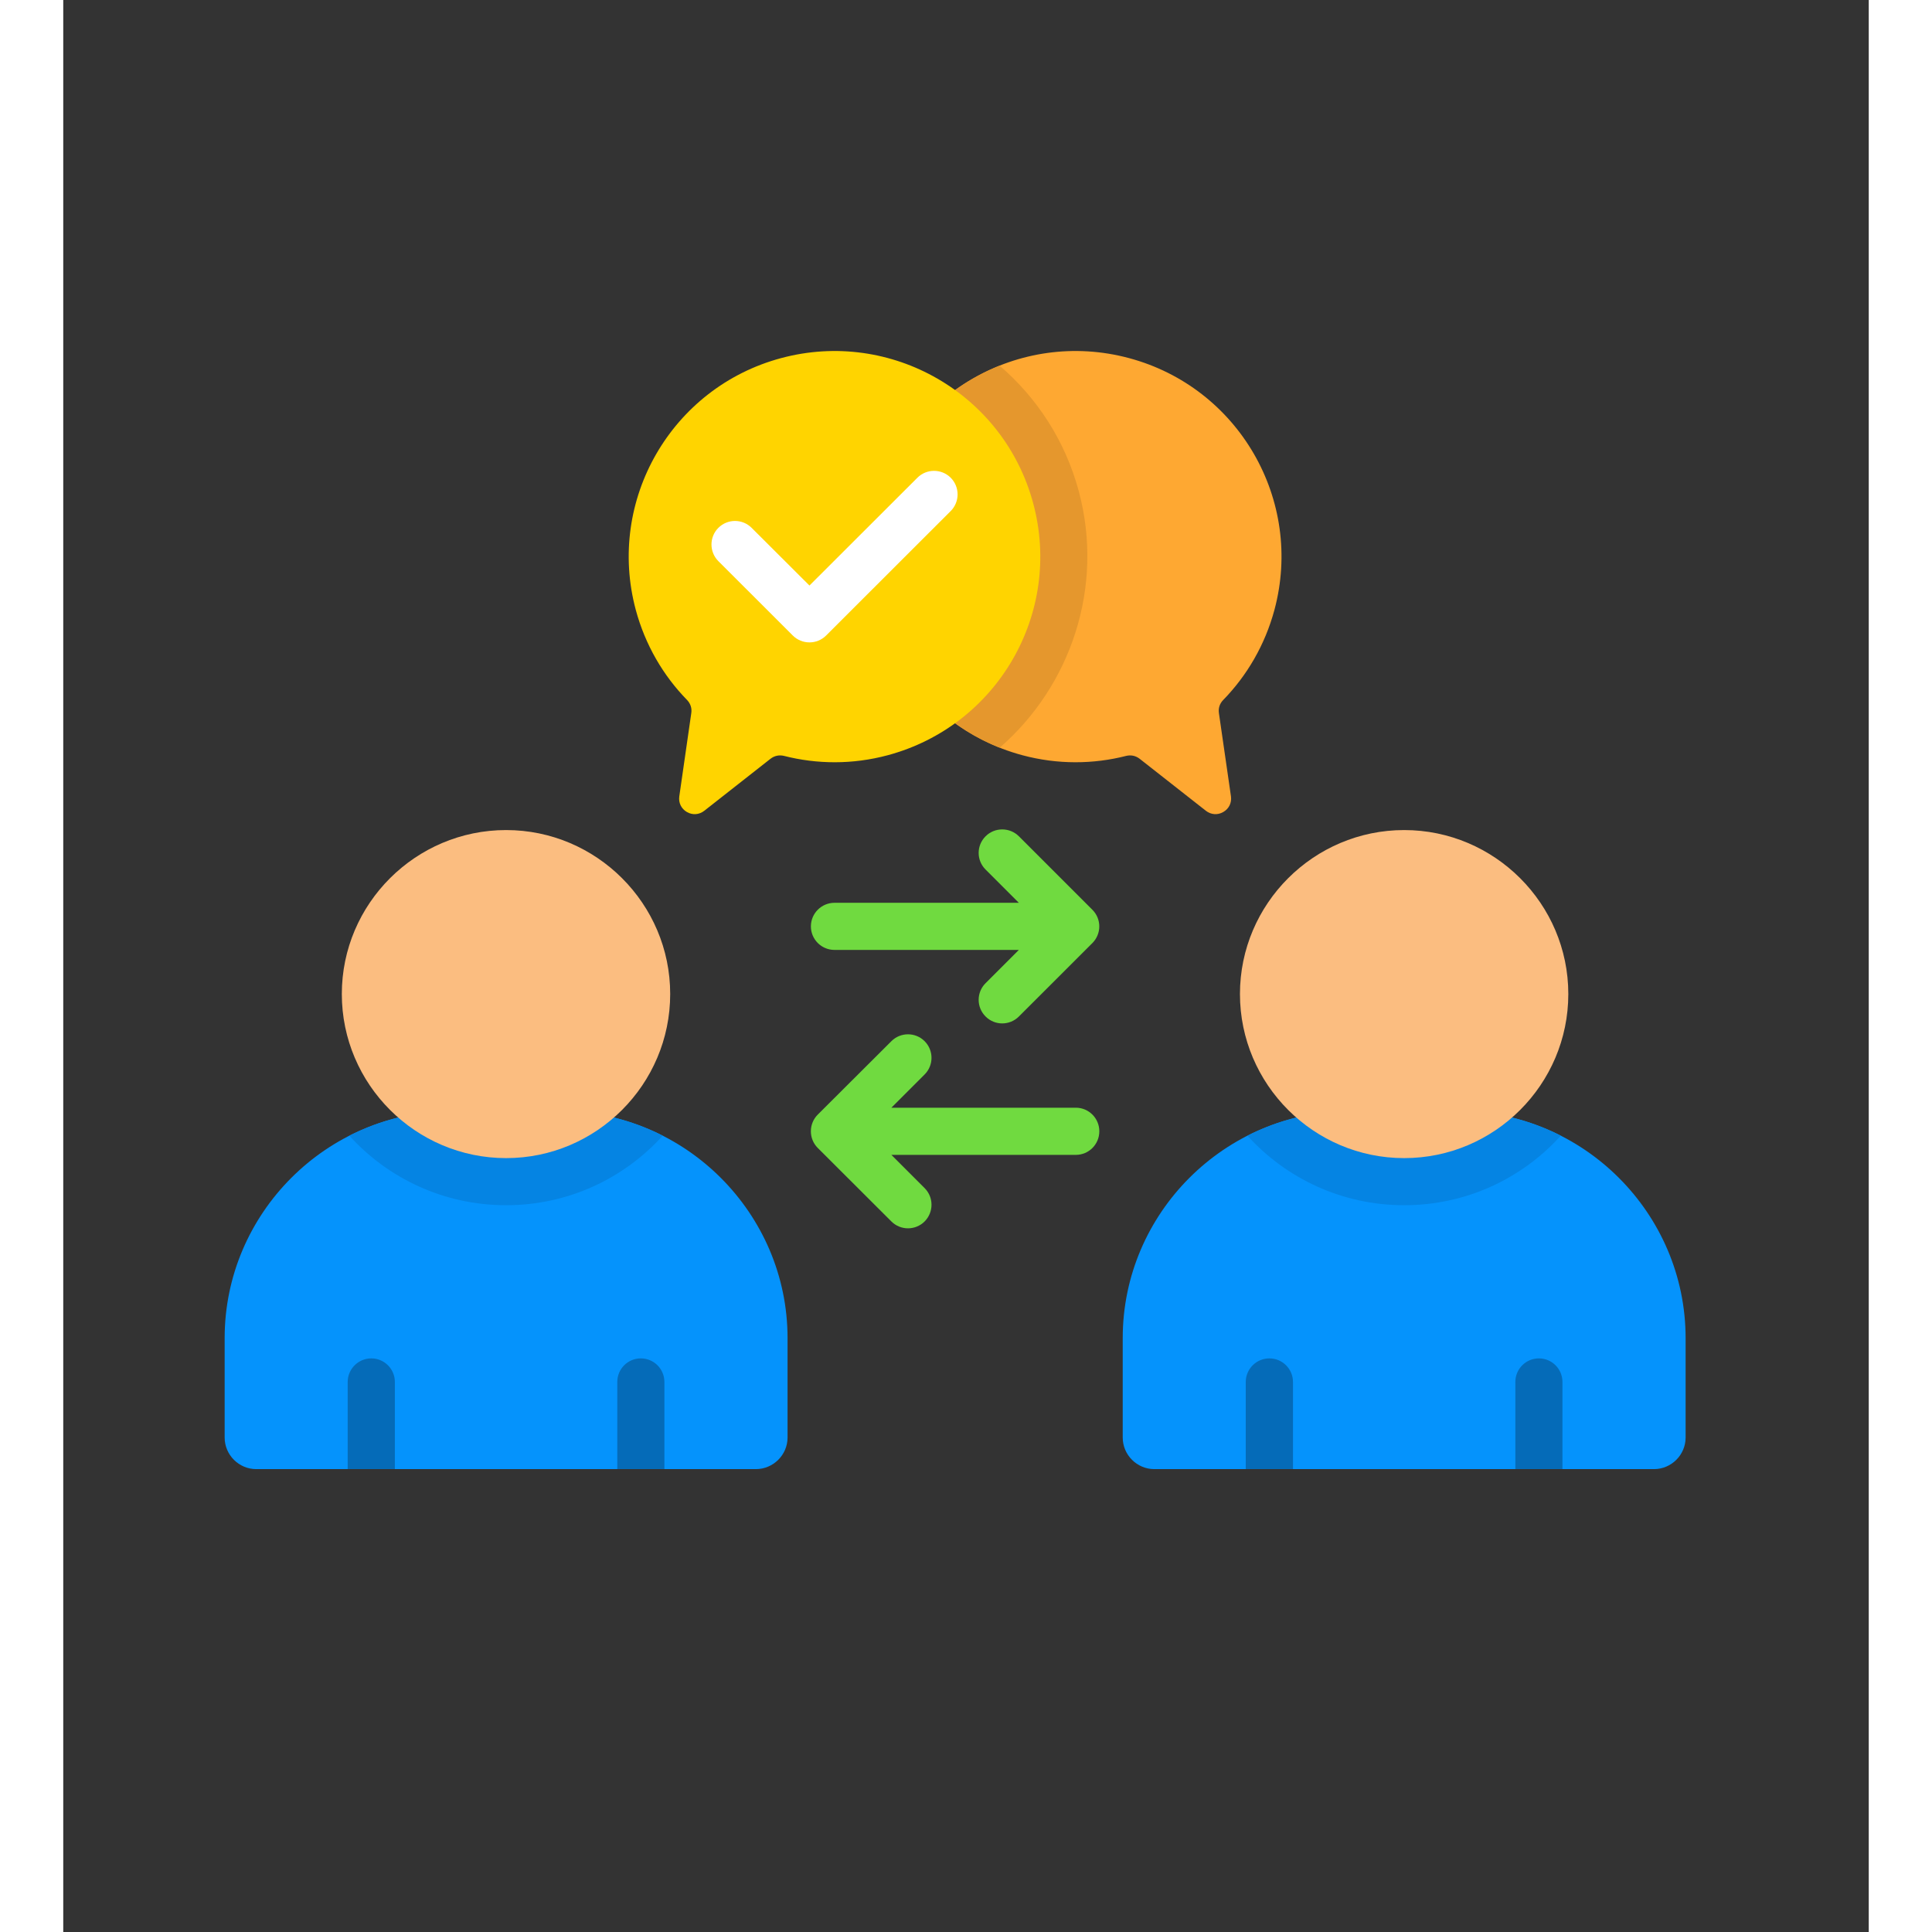
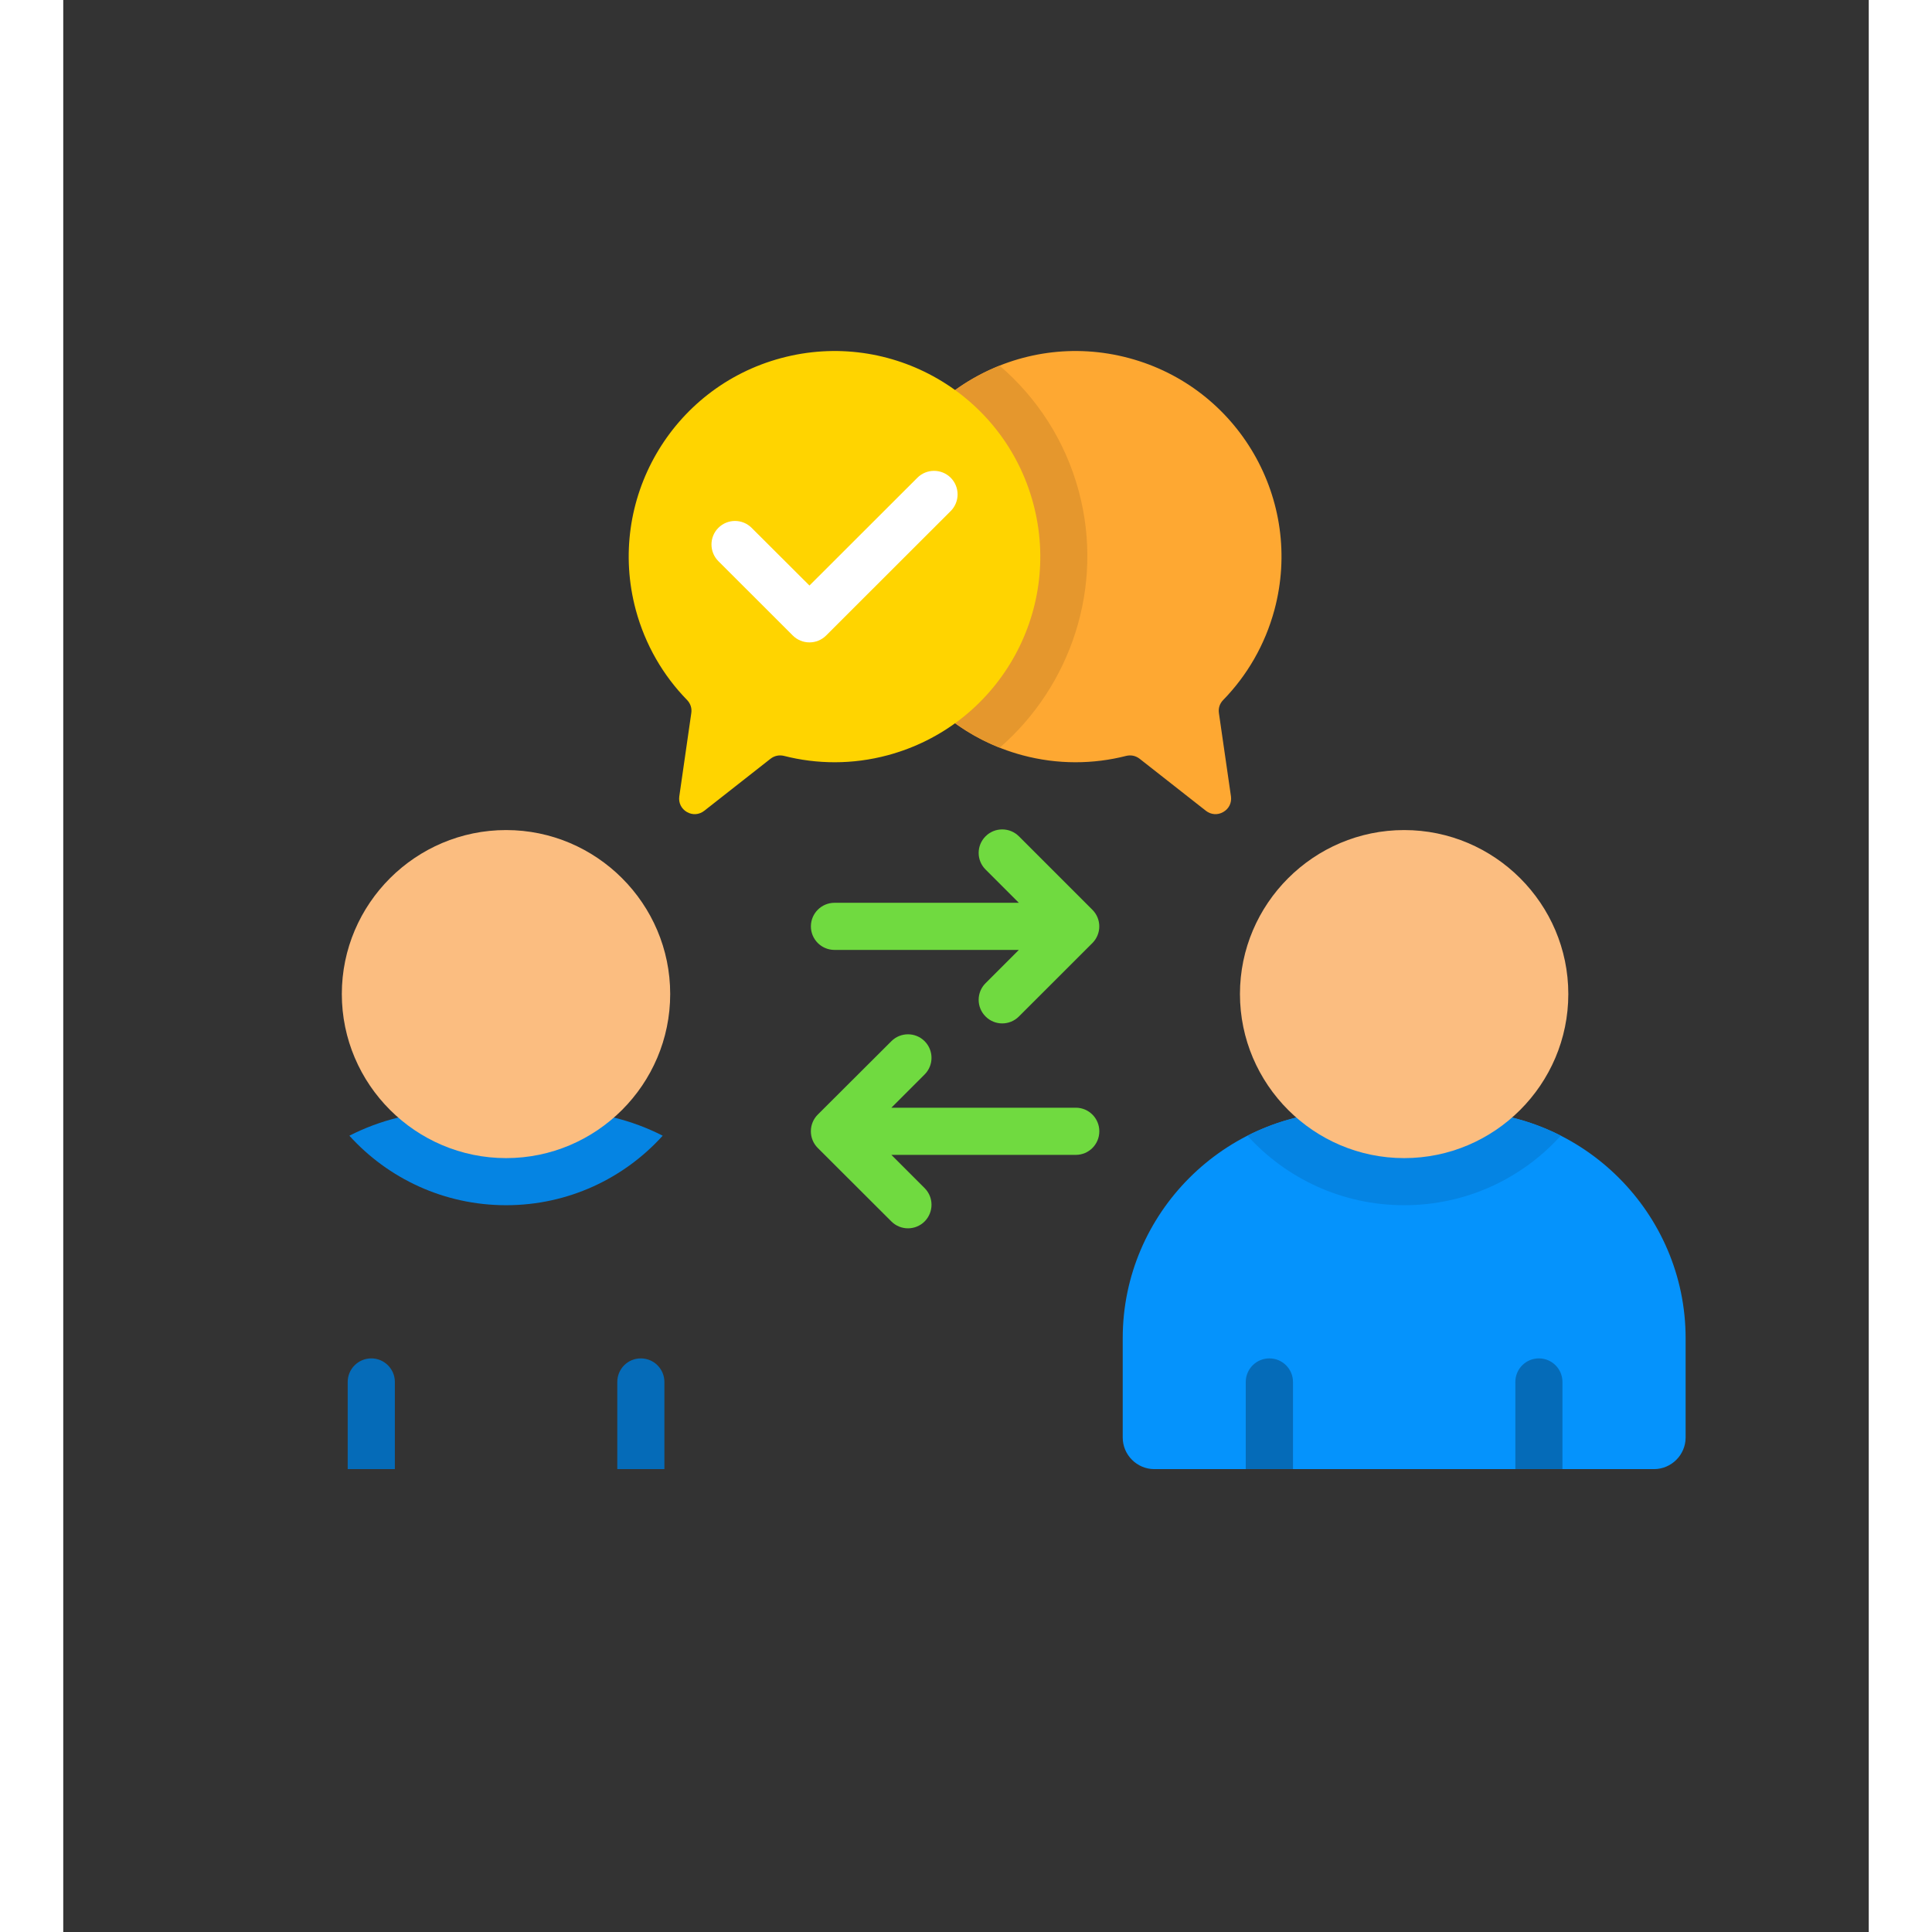
<svg xmlns="http://www.w3.org/2000/svg" width="150" zoomAndPan="magnify" viewBox="0 0 113.04 120.96" height="150" preserveAspectRatio="xMidYMid meet">
  <rect x="0" y="0" width="113.04" height="120.96" fill="#333333" stroke="none" />
  <defs>
    <clipPath id="073592d6ef">
      <path d="M 10.102 69 L 46 69 L 46 91.977 L 10.102 91.977 Z M 10.102 69 " clip-rule="nonzero" />
    </clipPath>
    <clipPath id="1485ccef06">
      <path d="M 17 85 L 38 85 L 38 91.977 L 17 91.977 Z M 17 85 " clip-rule="nonzero" />
    </clipPath>
    <clipPath id="70554901d1">
      <path d="M 66 69 L 101.574 69 L 101.574 91.977 L 66 91.977 Z M 66 69 " clip-rule="nonzero" />
    </clipPath>
    <clipPath id="9d8f1d019d">
      <path d="M 74 85 L 94 85 L 94 91.977 L 74 91.977 Z M 74 85 " clip-rule="nonzero" />
    </clipPath>
  </defs>
  <g clip-path="url(#073592d6ef)">
-     <path fill="#0593fc" d="M 31.117 69.566 L 24.328 69.566 C 16.5 69.566 10.105 75.965 10.105 83.777 L 10.105 90 C 10.105 91.09 10.996 91.98 12.086 91.98 L 43.359 91.98 C 44.453 91.98 45.348 91.09 45.348 90 L 45.348 83.777 C 45.348 75.969 38.945 69.566 31.117 69.566 Z M 31.117 69.566 " fill-opacity="1" fill-rule="evenodd" />
-   </g>
+     </g>
  <path fill="#0584e3" d="M 31.117 69.566 L 24.328 69.566 C 22.023 69.566 19.84 70.121 17.914 71.105 C 20.332 73.777 23.832 75.457 27.727 75.457 C 31.613 75.457 35.109 73.781 37.531 71.105 C 35.602 70.121 33.426 69.566 31.117 69.566 Z M 31.117 69.566 " fill-opacity="1" fill-rule="evenodd" />
  <g clip-path="url(#1485ccef06)">
    <path fill="#056bb8" d="M 17.809 91.98 L 20.762 91.98 L 20.762 86.523 C 20.762 85.707 20.098 85.047 19.289 85.047 C 18.473 85.047 17.809 85.707 17.809 86.523 Z M 34.688 91.98 L 37.637 91.98 L 37.637 86.523 C 37.637 85.707 36.977 85.047 36.16 85.047 C 35.344 85.047 34.688 85.707 34.688 86.523 Z M 34.688 91.98 " fill-opacity="1" fill-rule="evenodd" />
  </g>
  <path fill="#fbbd80" d="M 27.727 72.508 C 33.387 72.508 38 67.891 38 62.234 C 38 56.582 33.387 51.969 27.727 51.969 C 22.066 51.969 17.441 56.578 17.441 62.234 C 17.441 67.891 22.066 72.508 27.727 72.508 Z M 27.727 72.508 " fill-opacity="1" fill-rule="evenodd" />
  <path fill="#fea832" d="M 50.941 31.52 C 52.789 24.652 59.848 20.578 66.719 22.418 C 73.594 24.258 77.672 31.316 75.832 38.18 C 75.238 40.383 74.109 42.301 72.621 43.828 C 72.402 44.055 72.309 44.34 72.355 44.648 L 73.109 49.859 C 73.164 50.262 72.984 50.637 72.625 50.84 C 72.277 51.043 71.859 51.012 71.539 50.762 L 67.395 47.508 C 67.148 47.316 66.855 47.254 66.555 47.324 C 64.488 47.852 62.262 47.875 60.055 47.285 C 53.18 45.438 49.102 38.383 50.941 31.52 Z M 50.941 31.52 " fill-opacity="1" fill-rule="evenodd" />
  <path fill="#e5972d" d="M 50.941 31.52 C 52.039 27.438 54.977 24.344 58.625 22.895 C 60.957 24.895 62.73 27.582 63.582 30.758 C 65.195 36.777 63.062 42.965 58.629 46.812 C 52.629 44.441 49.23 37.898 50.941 31.52 Z M 50.941 31.52 " fill-opacity="1" fill-rule="evenodd" />
  <path fill="#ffd400" d="M 60.73 31.52 C 58.891 24.652 51.824 20.578 44.953 22.418 C 38.082 24.258 34.004 31.316 35.844 38.18 C 36.438 40.383 37.566 42.301 39.059 43.828 C 39.273 44.055 39.367 44.34 39.32 44.648 L 38.57 49.859 C 38.512 50.262 38.695 50.637 39.047 50.84 C 39.398 51.043 39.816 51.012 40.133 50.762 L 44.277 47.508 C 44.523 47.316 44.816 47.254 45.121 47.324 C 47.188 47.852 49.414 47.875 51.617 47.285 C 58.496 45.438 62.57 38.383 60.73 31.52 Z M 60.73 31.52 " fill-opacity="1" fill-rule="evenodd" />
  <path fill="#ffffff" d="M 41.016 35.133 C 40.441 34.555 40.441 33.625 41.016 33.047 C 41.594 32.473 42.523 32.473 43.098 33.047 L 46.719 36.66 L 53.477 29.91 C 54.051 29.336 54.988 29.336 55.562 29.91 C 56.137 30.484 56.137 31.422 55.562 31.996 L 47.762 39.789 C 47.188 40.363 46.25 40.363 45.676 39.789 Z M 41.016 35.133 " fill-opacity="1" fill-rule="nonzero" />
  <path fill="#70da40" d="M 48.285 59.473 C 47.469 59.473 46.809 58.812 46.809 58 C 46.809 57.184 47.473 56.523 48.285 56.523 L 59.828 56.523 L 57.746 54.441 C 57.168 53.867 57.168 52.934 57.746 52.359 C 58.32 51.785 59.254 51.785 59.832 52.359 L 64.434 56.961 C 65.008 57.535 65.008 58.465 64.434 59.043 L 59.832 63.641 C 59.254 64.219 58.32 64.219 57.746 63.641 C 57.168 63.066 57.168 62.129 57.746 61.555 L 59.828 59.473 Z M 51.848 65.188 C 52.422 64.613 53.355 64.613 53.93 65.188 C 54.504 65.766 54.504 66.695 53.93 67.27 L 51.848 69.352 L 63.395 69.352 C 64.211 69.352 64.867 70.016 64.867 70.828 C 64.867 71.645 64.211 72.305 63.395 72.305 L 51.848 72.305 L 53.93 74.387 C 54.504 74.961 54.504 75.891 53.93 76.473 C 53.355 77.047 52.422 77.047 51.848 76.473 L 47.238 71.871 C 46.664 71.297 46.664 70.359 47.238 69.785 Z M 51.848 65.188 " fill-opacity="1" fill-rule="nonzero" />
  <g clip-path="url(#70554901d1)">
    <path fill="#0593fc" d="M 87.348 69.566 L 80.555 69.566 C 72.727 69.566 66.332 75.965 66.332 83.777 L 66.332 90 C 66.332 91.09 67.223 91.98 68.312 91.98 L 99.59 91.98 C 100.68 91.98 101.574 91.09 101.574 90 L 101.574 83.777 C 101.574 75.969 95.172 69.566 87.348 69.566 Z M 87.348 69.566 " fill-opacity="1" fill-rule="evenodd" />
  </g>
  <path fill="#0584e3" d="M 87.348 69.566 L 80.555 69.566 C 78.25 69.566 76.07 70.121 74.141 71.105 C 76.562 73.777 80.059 75.457 83.953 75.457 C 87.844 75.457 91.336 73.781 93.758 71.105 C 91.832 70.121 89.652 69.566 87.348 69.566 Z M 87.348 69.566 " fill-opacity="1" fill-rule="evenodd" />
  <g clip-path="url(#9d8f1d019d)">
    <path fill="#056bb8" d="M 74.035 91.98 L 76.992 91.98 L 76.992 86.523 C 76.992 85.707 76.328 85.047 75.516 85.047 C 74.699 85.047 74.035 85.707 74.035 86.523 Z M 90.914 91.98 L 93.863 91.98 L 93.863 86.523 C 93.863 85.707 93.203 85.047 92.387 85.047 C 91.574 85.047 90.914 85.707 90.914 86.523 Z M 90.914 91.98 " fill-opacity="1" fill-rule="evenodd" />
  </g>
  <path fill="#fbbd80" d="M 83.953 72.508 C 89.617 72.508 94.23 67.891 94.23 62.234 C 94.23 56.582 89.613 51.969 83.953 51.969 C 78.293 51.969 73.672 56.582 73.672 62.234 C 73.672 67.891 78.293 72.508 83.953 72.508 Z M 83.953 72.508 " fill-opacity="1" fill-rule="evenodd" />
</svg>